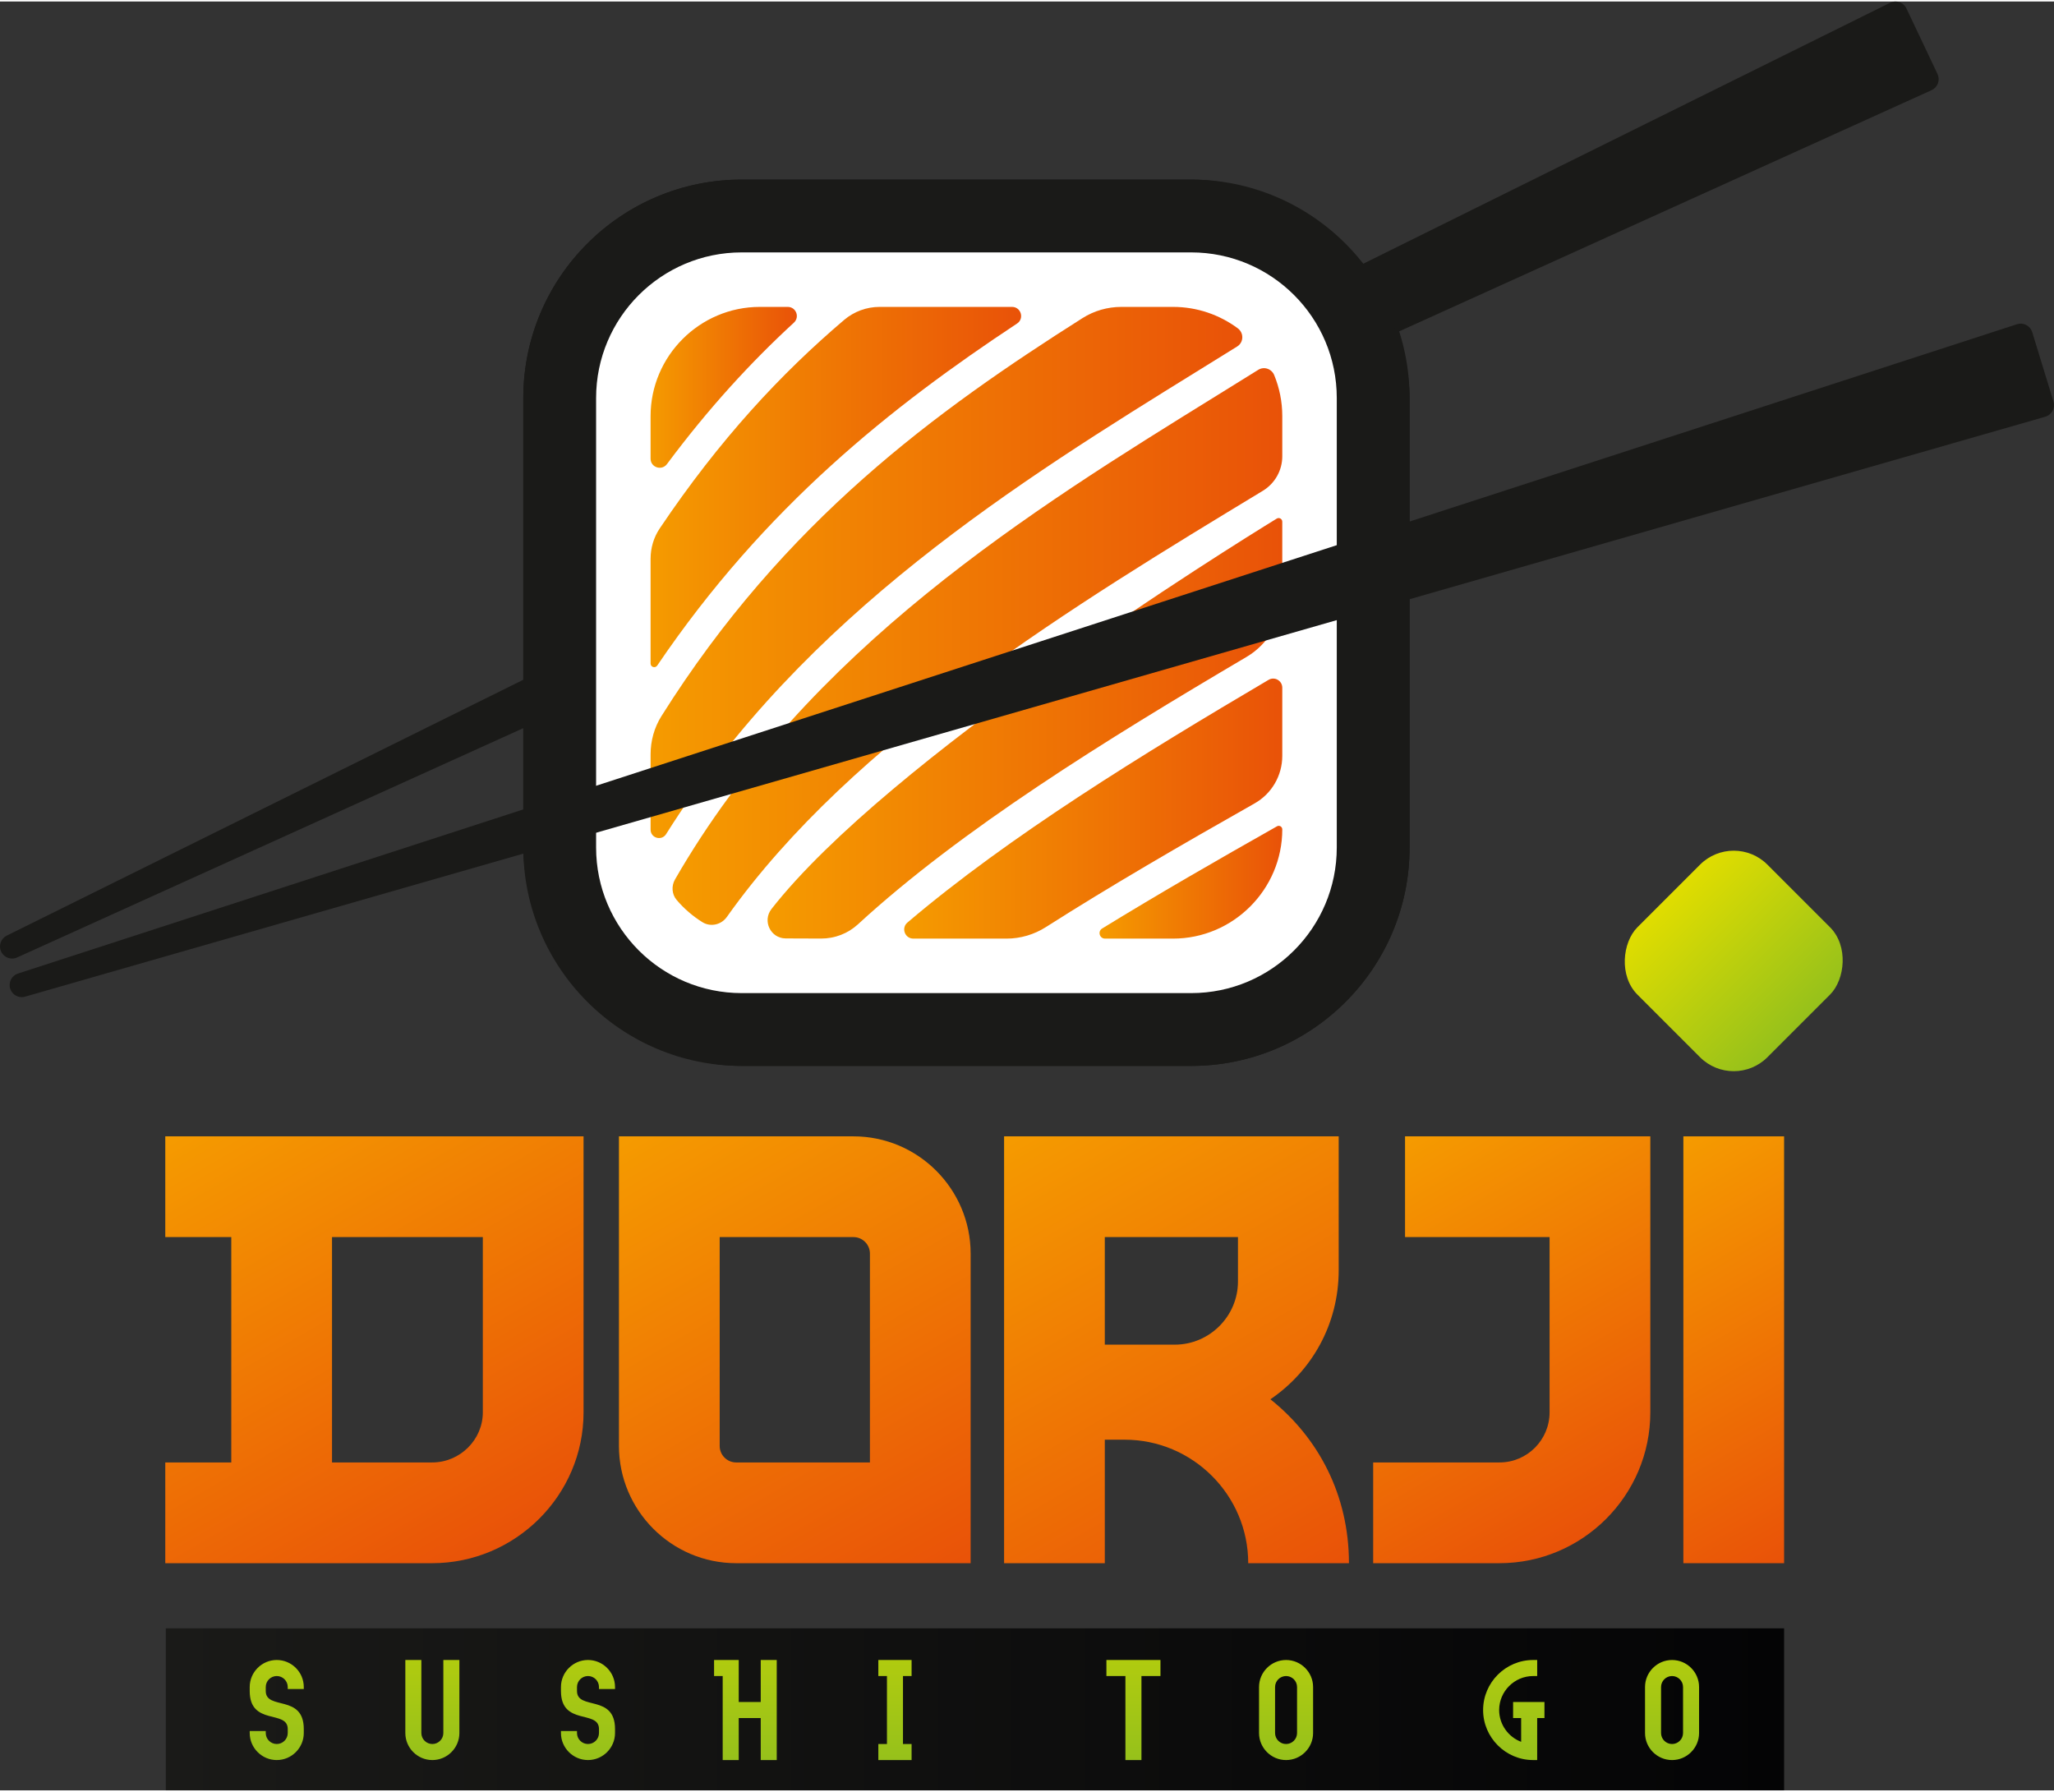
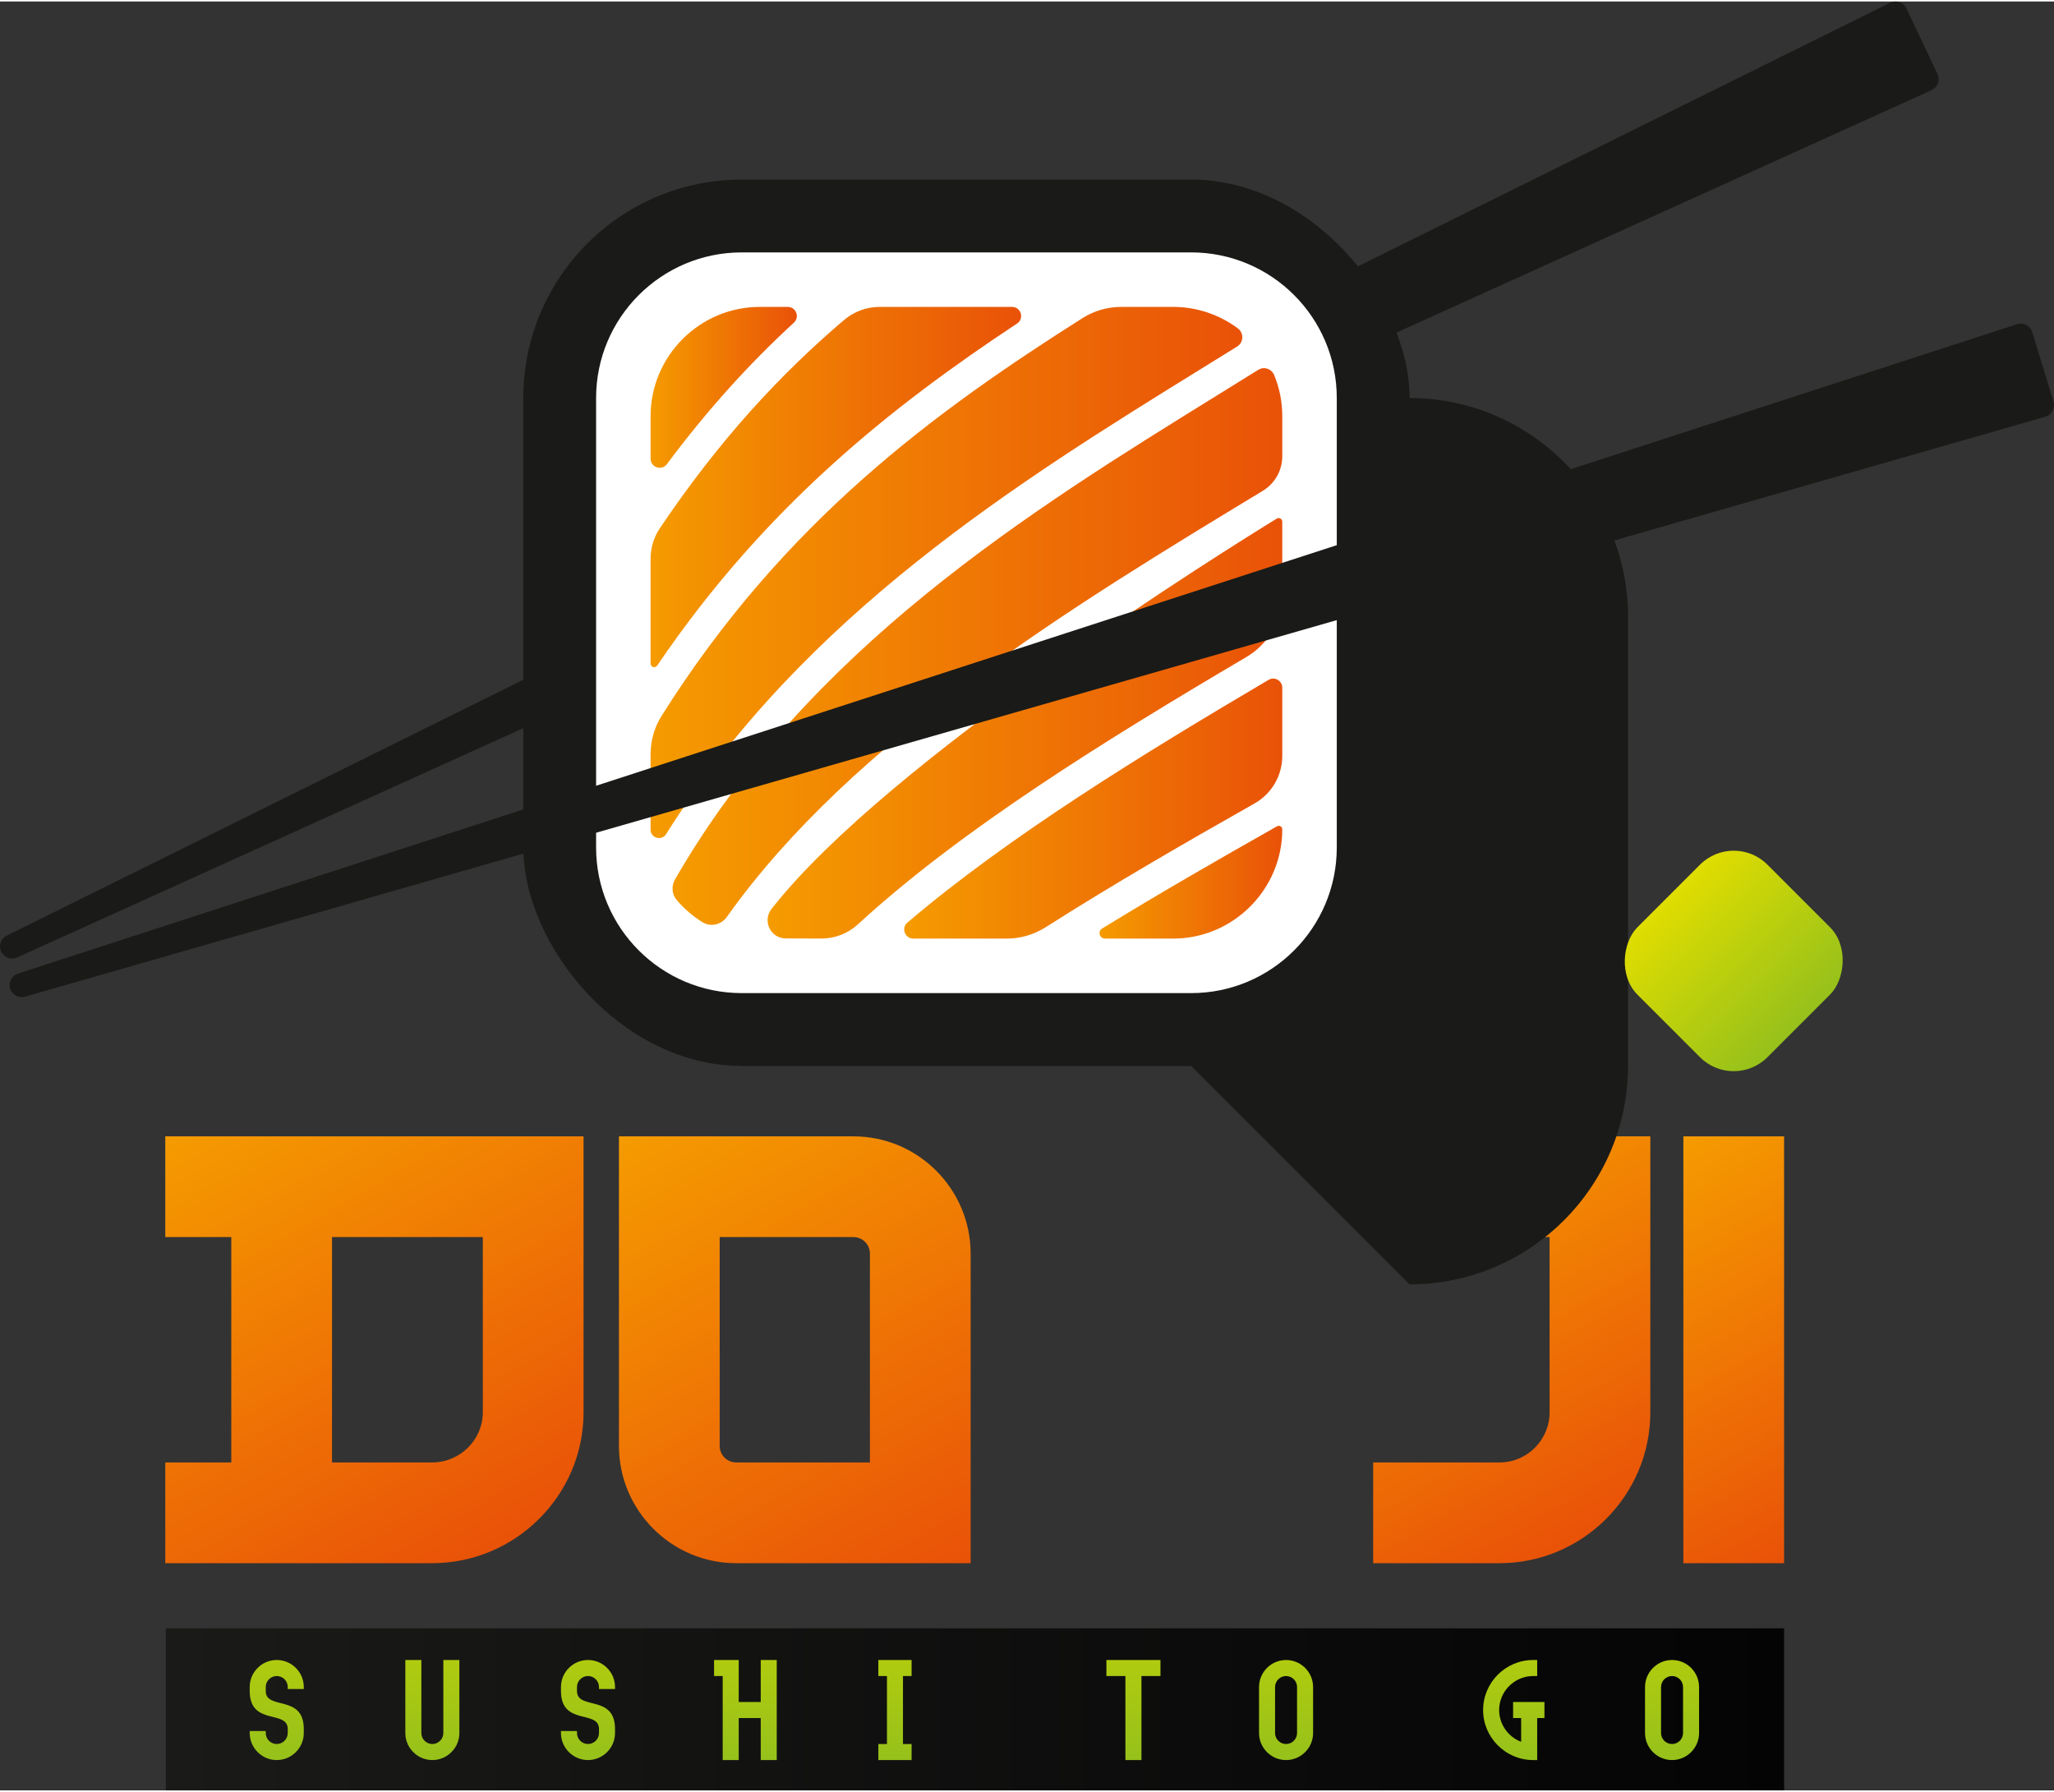
<svg xmlns="http://www.w3.org/2000/svg" xmlns:xlink="http://www.w3.org/1999/xlink" id="uuid-86ca346f-d6a3-4061-a171-d85752b161d7" viewBox="0 0 287.469 250.351" width="235" height="205">
  <rect x="0" y="0" width="287.469" height="250.351" fill="#333333" stroke="none" />
  <defs>
    <style>.uuid-3bf7cc9d-660d-42a5-86c3-55d75db168d7{fill:url(#uuid-9bea2df0-4239-48b1-8e09-26cf565b0241);}.uuid-3bf7cc9d-660d-42a5-86c3-55d75db168d7,.uuid-e20d2fc4-f77b-4c65-9ad5-5375ccfd2602,.uuid-9fe8cbba-ad82-4f7b-b8e8-b2ff55a9ebb9,.uuid-ae7aceaf-3289-43cc-88bf-53f6e99e8299,.uuid-74314b62-7d59-482c-8d51-a9807b36931d,.uuid-4e1741d4-c082-4085-9d9e-6238c5093a75,.uuid-a2b4d1cb-9e26-457b-b0c4-66fd489f310b,.uuid-2cb56f10-d7b2-49fe-a208-2ef607bd6218,.uuid-78d524a7-c69c-40fc-b5bb-be070ba44fe1,.uuid-f404d5a8-2380-4516-a7e6-c3a7e45f653a,.uuid-0aa82bd9-1fdc-4538-8c0f-0b266f899b9b,.uuid-7aaa4e33-f90c-4d95-8a93-4e9a26f1bb26,.uuid-78726934-81c5-4f1c-a228-279717f620c8,.uuid-4c19ea75-74b6-413a-af34-340effbe2611,.uuid-9d967b78-6508-42a1-a2a7-34d7e7d67359,.uuid-8d536971-ffc4-4737-819e-82a275a9c627,.uuid-274ffed5-c6ea-43ef-a895-e6ae4c53c5dd{stroke-width:0px;}.uuid-e20d2fc4-f77b-4c65-9ad5-5375ccfd2602{fill:url(#uuid-6b5bcc7b-5459-4be9-b693-a5a185959c38);}.uuid-9fe8cbba-ad82-4f7b-b8e8-b2ff55a9ebb9{fill:url(#uuid-fcdea8c7-d729-4bda-8418-ff5b94569b95);}.uuid-ae7aceaf-3289-43cc-88bf-53f6e99e8299{fill:url(#uuid-ab80f52e-2ac5-4d74-a343-355a7d1c0a25);}.uuid-74314b62-7d59-482c-8d51-a9807b36931d{fill:#1a1a18;}.uuid-4e1741d4-c082-4085-9d9e-6238c5093a75{fill:url(#uuid-99a7fe07-e661-4f2b-9b98-abb86416fadf);}.uuid-a2b4d1cb-9e26-457b-b0c4-66fd489f310b{fill:url(#uuid-c733a92e-39c7-4034-a8be-0f76f3e87b10);}.uuid-2cb56f10-d7b2-49fe-a208-2ef607bd6218{fill:url(#uuid-18b7b63e-0c63-4d59-8b8f-5e22390b8120);}.uuid-78d524a7-c69c-40fc-b5bb-be070ba44fe1{fill:url(#uuid-49318111-23bd-4e67-80f0-259ed4abce8d);}.uuid-f404d5a8-2380-4516-a7e6-c3a7e45f653a{fill:url(#uuid-a4b6dffc-e994-4121-9408-d5753f91542e);}.uuid-0aa82bd9-1fdc-4538-8c0f-0b266f899b9b{fill:url(#uuid-a307756d-fd10-4ca9-addc-7def53cede46);}.uuid-7aaa4e33-f90c-4d95-8a93-4e9a26f1bb26{fill:url(#uuid-68dd4d83-4218-4509-b303-35db1773183a);}.uuid-78726934-81c5-4f1c-a228-279717f620c8{fill:url(#uuid-9f9d4416-0f15-4a3a-905a-442c3469fab7);}.uuid-4c19ea75-74b6-413a-af34-340effbe2611{fill:url(#uuid-a1e1bc60-e273-46a3-8a89-f952ac82ad94);}.uuid-9d967b78-6508-42a1-a2a7-34d7e7d67359{fill:#fff;}.uuid-8d536971-ffc4-4737-819e-82a275a9c627{fill:url(#uuid-23ba9e41-db21-4685-b06a-648b124dc33c);}.uuid-274ffed5-c6ea-43ef-a895-e6ae4c53c5dd{fill:url(#uuid-c2f2b255-0c86-4727-9c6f-b940e7e41f12);}</style>
    <linearGradient id="uuid-9f9d4416-0f15-4a3a-905a-442c3469fab7" x1="32.151" y1="153.613" x2="68.771" y2="217.04" gradientUnits="userSpaceOnUse">
      <stop offset="0" stop-color="#f59b00" />
      <stop offset="1" stop-color="#e95208" />
    </linearGradient>
    <linearGradient id="uuid-c733a92e-39c7-4034-a8be-0f76f3e87b10" x1="92.151" y1="155.631" x2="130.322" y2="221.746" xlink:href="#uuid-9f9d4416-0f15-4a3a-905a-442c3469fab7" />
    <linearGradient id="uuid-9bea2df0-4239-48b1-8e09-26cf565b0241" x1="145.155" y1="156.148" x2="183.088" y2="221.849" xlink:href="#uuid-9f9d4416-0f15-4a3a-905a-442c3469fab7" />
    <linearGradient id="uuid-23ba9e41-db21-4685-b06a-648b124dc33c" x1="194.911" y1="159.821" x2="225.492" y2="212.789" xlink:href="#uuid-9f9d4416-0f15-4a3a-905a-442c3469fab7" />
    <linearGradient id="uuid-68dd4d83-4218-4509-b303-35db1773183a" x1="227.95" y1="163.236" x2="257.341" y2="214.141" xlink:href="#uuid-9f9d4416-0f15-4a3a-905a-442c3469fab7" />
    <linearGradient id="uuid-6b5bcc7b-5459-4be9-b693-a5a185959c38" x1="23.205" y1="239.012" x2="249.694" y2="239.012" gradientUnits="userSpaceOnUse">
      <stop offset="0" stop-color="#1a1a18" />
      <stop offset="1" stop-color="#040405" />
    </linearGradient>
    <linearGradient id="uuid-99a7fe07-e661-4f2b-9b98-abb86416fadf" x1="94.127" y1="90.268" x2="179.462" y2="90.268" xlink:href="#uuid-9f9d4416-0f15-4a3a-905a-442c3469fab7" />
    <linearGradient id="uuid-ab80f52e-2ac5-4d74-a343-355a7d1c0a25" x1="91.054" y1="79.908" x2="173.868" y2="79.908" xlink:href="#uuid-9f9d4416-0f15-4a3a-905a-442c3469fab7" />
    <linearGradient id="uuid-c2f2b255-0c86-4727-9c6f-b940e7e41f12" x1="91.054" y1="53.997" x2="111.525" y2="53.997" xlink:href="#uuid-9f9d4416-0f15-4a3a-905a-442c3469fab7" />
    <linearGradient id="uuid-49318111-23bd-4e67-80f0-259ed4abce8d" x1="153.888" y1="123.257" x2="179.462" y2="123.257" xlink:href="#uuid-9f9d4416-0f15-4a3a-905a-442c3469fab7" />
    <linearGradient id="uuid-a1e1bc60-e273-46a3-8a89-f952ac82ad94" x1="91.054" y1="67.95" x2="142.913" y2="67.95" xlink:href="#uuid-9f9d4416-0f15-4a3a-905a-442c3469fab7" />
    <linearGradient id="uuid-18b7b63e-0c63-4d59-8b8f-5e22390b8120" x1="126.548" y1="112.952" x2="179.462" y2="112.952" xlink:href="#uuid-9f9d4416-0f15-4a3a-905a-442c3469fab7" />
    <linearGradient id="uuid-fcdea8c7-d729-4bda-8418-ff5b94569b95" x1="107.429" y1="101.715" x2="179.462" y2="101.715" xlink:href="#uuid-9f9d4416-0f15-4a3a-905a-442c3469fab7" />
    <linearGradient id="uuid-a4b6dffc-e994-4121-9408-d5753f91542e" x1="136.373" y1="232.105" x2="136.373" y2="246.108" gradientUnits="userSpaceOnUse">
      <stop offset="0" stop-color="#b0cb0f" />
      <stop offset="1" stop-color="#96c11b" />
    </linearGradient>
    <linearGradient id="uuid-a307756d-fd10-4ca9-addc-7def53cede46" x1="143.849" y1="1702.666" x2="169.576" y2="1702.666" gradientTransform="translate(85.933 -1568.392)" gradientUnits="userSpaceOnUse">
      <stop offset="0" stop-color="#e0dd00" />
      <stop offset="1" stop-color="#96c11b" />
    </linearGradient>
  </defs>
  <path class="uuid-74314b62-7d59-482c-8d51-a9807b36931d" d="M271.165,10.143l-4.35-9.176c-.194-.41-.545-.725-.975-.874-.427-.148-.899-.119-1.306.083L.942,130.73c-.828.41-1.174,1.407-.778,2.242.289.609.896.968,1.53.968.233,0,.471-.049.697-.151L270.334,12.41c.414-.187.734-.533.891-.959s.135-.897-.06-1.308Z" />
  <path class="uuid-78726934-81c5-4f1c-a228-279717f620c8" d="M23.132,172.918h9.238v31.54h-9.238v14.098h37.354c11.628,0,21.186-9.478,21.186-21.106v-38.629H23.132v14.098ZM46.468,172.918h21.106v24.531c0,3.823-3.185,7.008-7.088,7.008h-14.018v-31.54Z" />
  <path class="uuid-a2b4d1cb-9e26-457b-b0c4-66fd489f310b" d="M119.44,158.821h-32.814v43.328c0,9,7.327,16.407,16.407,16.407h32.814v-43.327c0-9-7.327-16.408-16.407-16.408ZM121.751,204.458h-18.717c-1.274,0-2.31-1.035-2.31-2.309v-29.231h18.717c1.274,0,2.31,1.035,2.31,2.31v29.23Z" />
-   <path class="uuid-3bf7cc9d-660d-42a5-86c3-55d75db168d7" d="M177.801,195.618c5.734-3.903,9.558-10.435,9.558-18.08v-18.717h-46.832v59.735h14.097v-17.283h2.788c9.478,0,17.283,7.725,17.283,17.283h14.098c0-9.558-4.301-17.601-10.991-22.938ZM173.261,179.131c0,4.859-3.982,8.841-8.841,8.841h-9.797v-15.053h18.638v6.212Z" />
  <path class="uuid-8d536971-ffc4-4737-819e-82a275a9c627" d="M196.643,172.918h20.23v24.531c0,3.823-3.106,7.008-7.008,7.008h-17.681v14.098h17.681c11.628,0,21.106-9.478,21.106-21.106v-38.629h-34.328v14.098Z" />
  <rect class="uuid-7aaa4e33-f90c-4d95-8a93-4e9a26f1bb26" x="235.597" y="158.821" width="14.097" height="59.735" />
  <rect class="uuid-e20d2fc4-f77b-4c65-9ad5-5375ccfd2602" x="23.205" y="227.673" width="226.489" height="22.677" />
-   <rect class="uuid-9d967b78-6508-42a1-a2a7-34d7e7d67359" x="78.332" y="30.018" width="113.852" height="113.852" rx="25.476" ry="25.476" />
-   <path class="uuid-74314b62-7d59-482c-8d51-a9807b36931d" d="M166.707,148.965h-62.899c-16.857,0-30.571-13.715-30.571-30.571v-62.899c0-16.857,13.714-30.571,30.571-30.571h62.899c16.857,0,30.572,13.714,30.572,30.571v62.899c0,16.856-13.715,30.571-30.572,30.571ZM103.808,35.113c-11.238,0-20.381,9.143-20.381,20.381v62.899c0,11.238,9.143,20.381,20.381,20.381h62.899c11.238,0,20.382-9.143,20.382-20.381v-62.899c0-11.238-9.144-20.381-20.382-20.381h-62.899Z" />
+   <path class="uuid-74314b62-7d59-482c-8d51-a9807b36931d" d="M166.707,148.965h-62.899v-62.899c0-16.857,13.714-30.571,30.571-30.571h62.899c16.857,0,30.572,13.714,30.572,30.571v62.899c0,16.856-13.715,30.571-30.572,30.571ZM103.808,35.113c-11.238,0-20.381,9.143-20.381,20.381v62.899c0,11.238,9.143,20.381,20.381,20.381h62.899c11.238,0,20.382-9.143,20.382-20.381v-62.899c0-11.238-9.144-20.381-20.382-20.381h-62.899Z" />
  <rect class="uuid-74314b62-7d59-482c-8d51-a9807b36931d" x="73.237" y="24.923" width="124.043" height="124.042" rx="30.571" ry="30.571" />
  <path class="uuid-9d967b78-6508-42a1-a2a7-34d7e7d67359" d="M103.808,35.113h62.9c11.248,0,20.381,9.132,20.381,20.381v62.898c0,11.249-9.133,20.382-20.382,20.382h-62.899c-11.248,0-20.381-9.132-20.381-20.381v-62.899c0-11.248,9.132-20.381,20.381-20.381Z" />
  <path class="uuid-4e1741d4-c082-4085-9d9e-6238c5093a75" d="M178.333,52.289c-.363-.887-1.42-1.25-2.233-.743-1.897,1.183-3.827,2.378-5.79,3.592-25.972,16.067-57.236,35.412-75.84,67.73-.523.909-.448,2.071.231,2.87,1.032,1.213,2.249,2.265,3.607,3.11,1.144.712,2.639.367,3.418-.732,17.669-24.898,48.841-43.787,74.984-59.621l.028-.017c1.691-1.024,2.724-2.857,2.724-4.834v-5.62c0-2.027-.403-3.963-1.129-5.736Z" />
  <path class="uuid-ae7aceaf-3289-43cc-88bf-53f6e99e8299" d="M168.031,51.454c1.732-1.071,3.441-2.128,5.12-3.174.923-.575.958-1.895.085-2.542-2.539-1.881-5.675-2.998-9.06-2.998h-7.239c-1.925,0-3.812.54-5.438,1.571-20.37,12.917-41.727,28.32-58.932,55.706-1.004,1.598-1.513,3.457-1.513,5.343v10.537c.002,1.184,1.546,1.623,2.175.621,19.279-30.701,49.501-49.414,74.802-65.065Z" />
  <path class="uuid-274ffed5-c6ea-43ef-a895-e6ae4c53c5dd" d="M93.349,64.735c5.824-7.826,11.747-14.261,17.761-19.789.855-.786.299-2.206-.862-2.206h-3.909c-8.407,0-15.286,6.878-15.286,15.286v5.957c0,1.226,1.563,1.736,2.295.753Z" />
  <path class="uuid-78d524a7-c69c-40fc-b5bb-be070ba44fe1" d="M178.724,115.431c-8.34,4.712-16.685,9.518-24.473,14.302-.656.403-.364,1.414.406,1.414h9.519c8.407,0,15.286-6.878,15.286-15.286,0-.378-.408-.617-.737-.431Z" />
  <path class="uuid-4c19ea75-74b6-413a-af34-340effbe2611" d="M91.984,92.932c15.078-22.252,32.876-36.31,50.358-47.862,1.052-.695.556-2.33-.706-2.33h-18.534c-1.821,0-3.58.65-4.967,1.829-8.802,7.482-17.413,16.689-25.808,29.184-.838,1.247-1.273,2.724-1.273,4.227v14.674c0,.503.648.694.93.278Z" />
  <path class="uuid-2cb56f10-d7b2-49fe-a208-2ef607bd6218" d="M177.545,94.934c-17.552,10.348-36.321,21.862-50.546,33.966-.904.769-.357,2.247.83,2.247h13.05c1.954,0,3.86-.568,5.507-1.618,8.987-5.725,18.984-11.523,29.204-17.304,2.395-1.354,3.872-3.896,3.872-6.647v-9.543c0-.986-1.067-1.602-1.916-1.101Z" />
  <path class="uuid-9fe8cbba-ad82-4f7b-b8e8-b2ff55a9ebb9" d="M178.689,72.367c-6.651,4.082-54.383,33.763-70.71,54.629-1.308,1.672-.138,4.115,1.986,4.125,1.671.008,3.48.014,4.953.018,1.908.006,3.748-.697,5.152-1.988,14.471-13.307,34.653-25.782,54.385-37.423,3.105-1.832,5.007-5.167,5.007-8.772v-10.152c0-.398-.433-.645-.772-.437Z" />
  <path class="uuid-74314b62-7d59-482c-8d51-a9807b36931d" d="M287.395,55.991l-2.97-9.711c-.133-.434-.434-.796-.837-1.006-.402-.209-.874-.248-1.304-.108L2.518,136.036c-.878.285-1.366,1.222-1.096,2.104.223.728.893,1.198,1.618,1.198.155,0,.312-.021.468-.066L286.244,58.113c.436-.126.805-.42,1.02-.82.217-.399.264-.868.131-1.302Z" />
  <path class="uuid-f404d5a8-2380-4516-a7e6-c3a7e45f653a" d="M34.949,242.045h2.245v.28c0,.846.691,1.537,1.54,1.537.846,0,1.537-.691,1.537-1.537v-.56c0-2.738-5.322-.396-5.322-5.319v-.56c0-2.079,1.702-3.782,3.785-3.782,2.08,0,3.782,1.703,3.782,3.782v.279h-2.245v-.279c0-.846-.691-1.537-1.537-1.537-.849,0-1.54.691-1.54,1.537v.56c0,2.738,5.322.398,5.322,5.319v.56c0,2.079-1.702,3.782-3.782,3.782-2.083,0-3.785-1.703-3.785-3.782v-.28ZM56.729,232.105h2.242v10.221c0,.846.694,1.537,1.54,1.537s1.537-.691,1.537-1.537v-10.221h2.245v10.221c0,2.079-1.702,3.782-3.782,3.782-2.083,0-3.782-1.703-3.782-3.782v-10.221ZM78.509,242.045h2.245v.28c0,.846.691,1.537,1.54,1.537.846,0,1.537-.691,1.537-1.537v-.56c0-2.738-5.322-.396-5.322-5.319v-.56c0-2.079,1.702-3.782,3.785-3.782,2.08,0,3.782,1.703,3.782,3.782v.279h-2.245v-.279c0-.846-.691-1.537-1.537-1.537-.849,0-1.54.691-1.54,1.537v.56c0,2.738,5.322.398,5.322,5.319v.56c0,2.079-1.702,3.782-3.782,3.782-2.083,0-3.785-1.703-3.785-3.782v-.28ZM99.938,234.35v-2.245h3.452v5.879h3.078v-5.879h2.242v14.003h-2.242v-5.879h-3.078v5.879h-2.245v-11.758h-1.207ZM124.135,234.35h-1.207v-2.245h4.655v2.245h-1.206v9.513h1.206v2.245h-4.655v-2.245h1.207v-9.513ZM154.848,234.35v-2.245h7.565v2.245h-2.66v11.758h-2.245v-11.758h-2.66ZM176.21,235.888c0-2.08,1.7-3.783,3.783-3.783,2.079,0,3.782,1.703,3.782,3.783v6.438c0,2.079-1.703,3.782-3.782,3.782-2.083,0-3.783-1.703-3.783-3.782v-6.438ZM179.993,243.863c.846,0,1.537-.691,1.537-1.537v-6.438c0-.847-.691-1.538-1.537-1.538s-1.54.691-1.54,1.538v6.438c0,.846.694,1.537,1.54,1.537ZM207.57,239.107c0-3.852,3.15-7.002,7.004-7.002h.565v2.245h-.565c-2.616,0-4.759,2.14-4.759,4.756,0,2.025,1.283,3.767,3.078,4.45v-3.327h-1.126v-2.245h4.388v2.245h-1.017v5.879h-.565c-3.853,0-7.004-3.151-7.004-7.001ZM230.231,235.888c0-2.08,1.7-3.783,3.783-3.783,2.079,0,3.782,1.703,3.782,3.783v6.438c0,2.079-1.703,3.782-3.782,3.782-2.083,0-3.783-1.703-3.783-3.782v-6.438ZM234.014,243.863c.846,0,1.537-.691,1.537-1.537v-6.438c0-.847-.691-1.538-1.537-1.538s-1.54.691-1.54,1.538v6.438c0,.846.694,1.537,1.54,1.537Z" />
  <rect class="uuid-0aa82bd9-1fdc-4538-8c0f-0b266f899b9b" x="229.782" y="121.41" width="25.727" height="25.727" rx="6.669" ry="6.669" transform="translate(166.015 -132.249) rotate(45)" />
</svg>